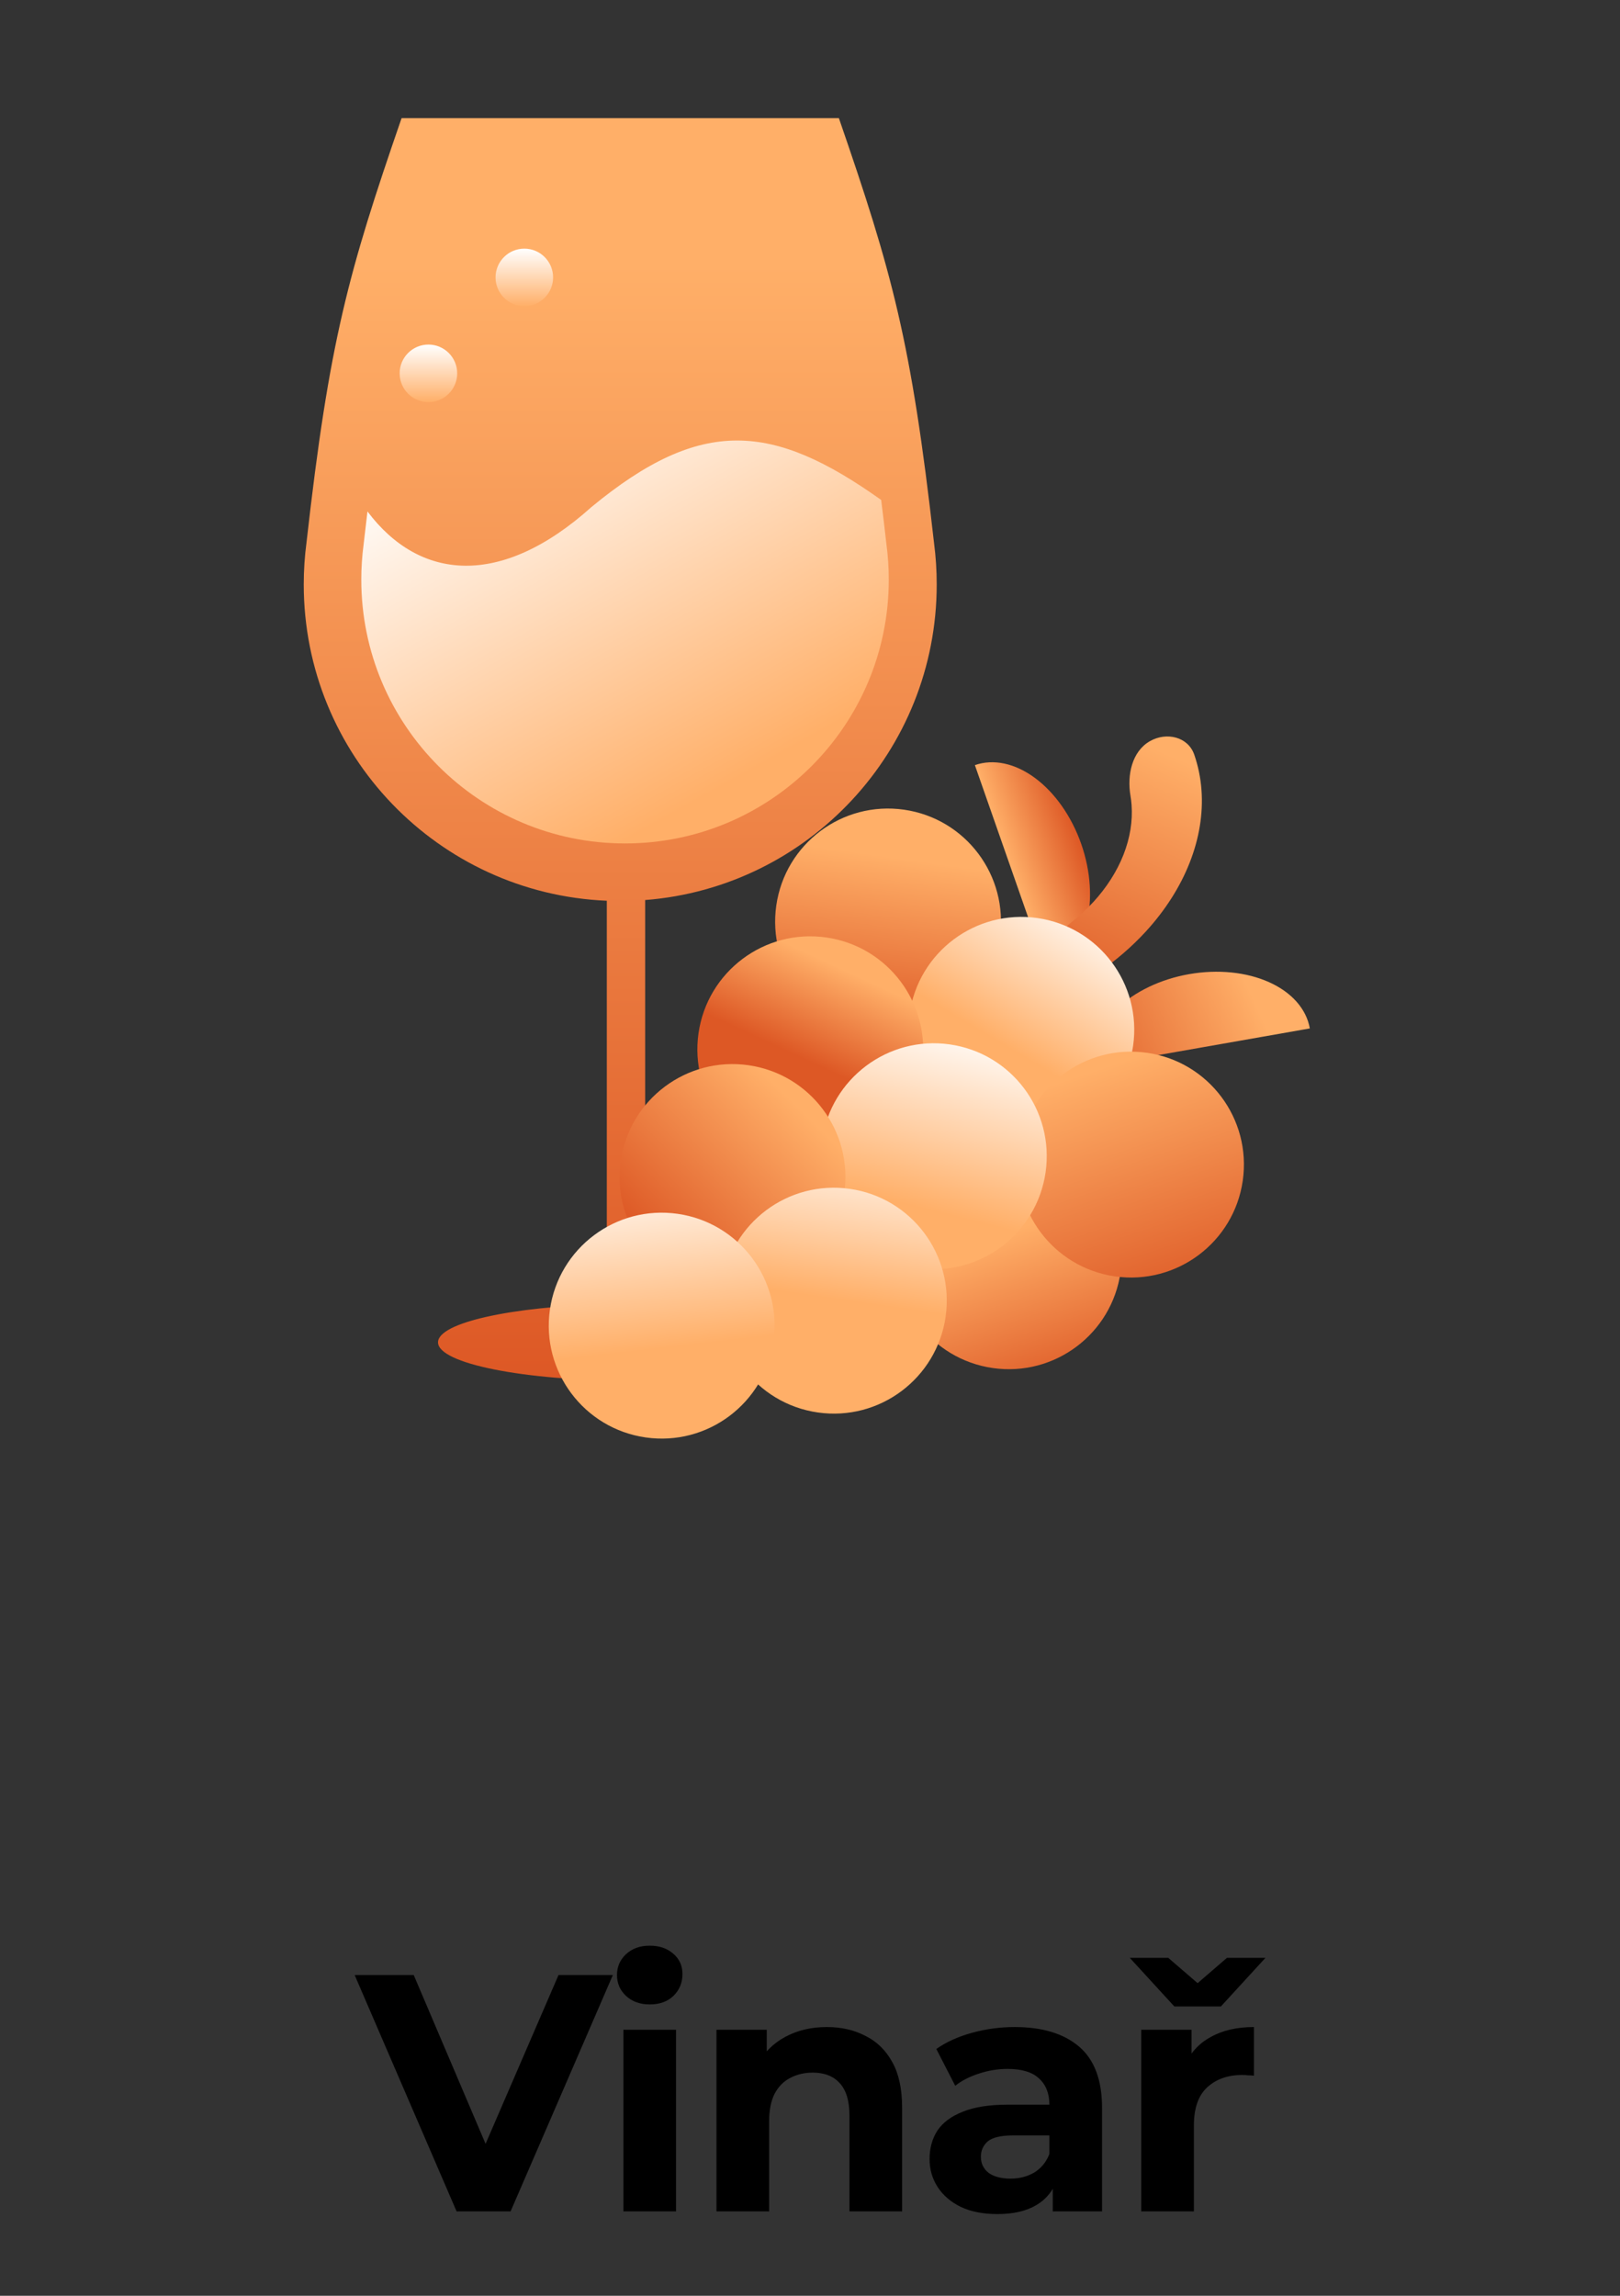
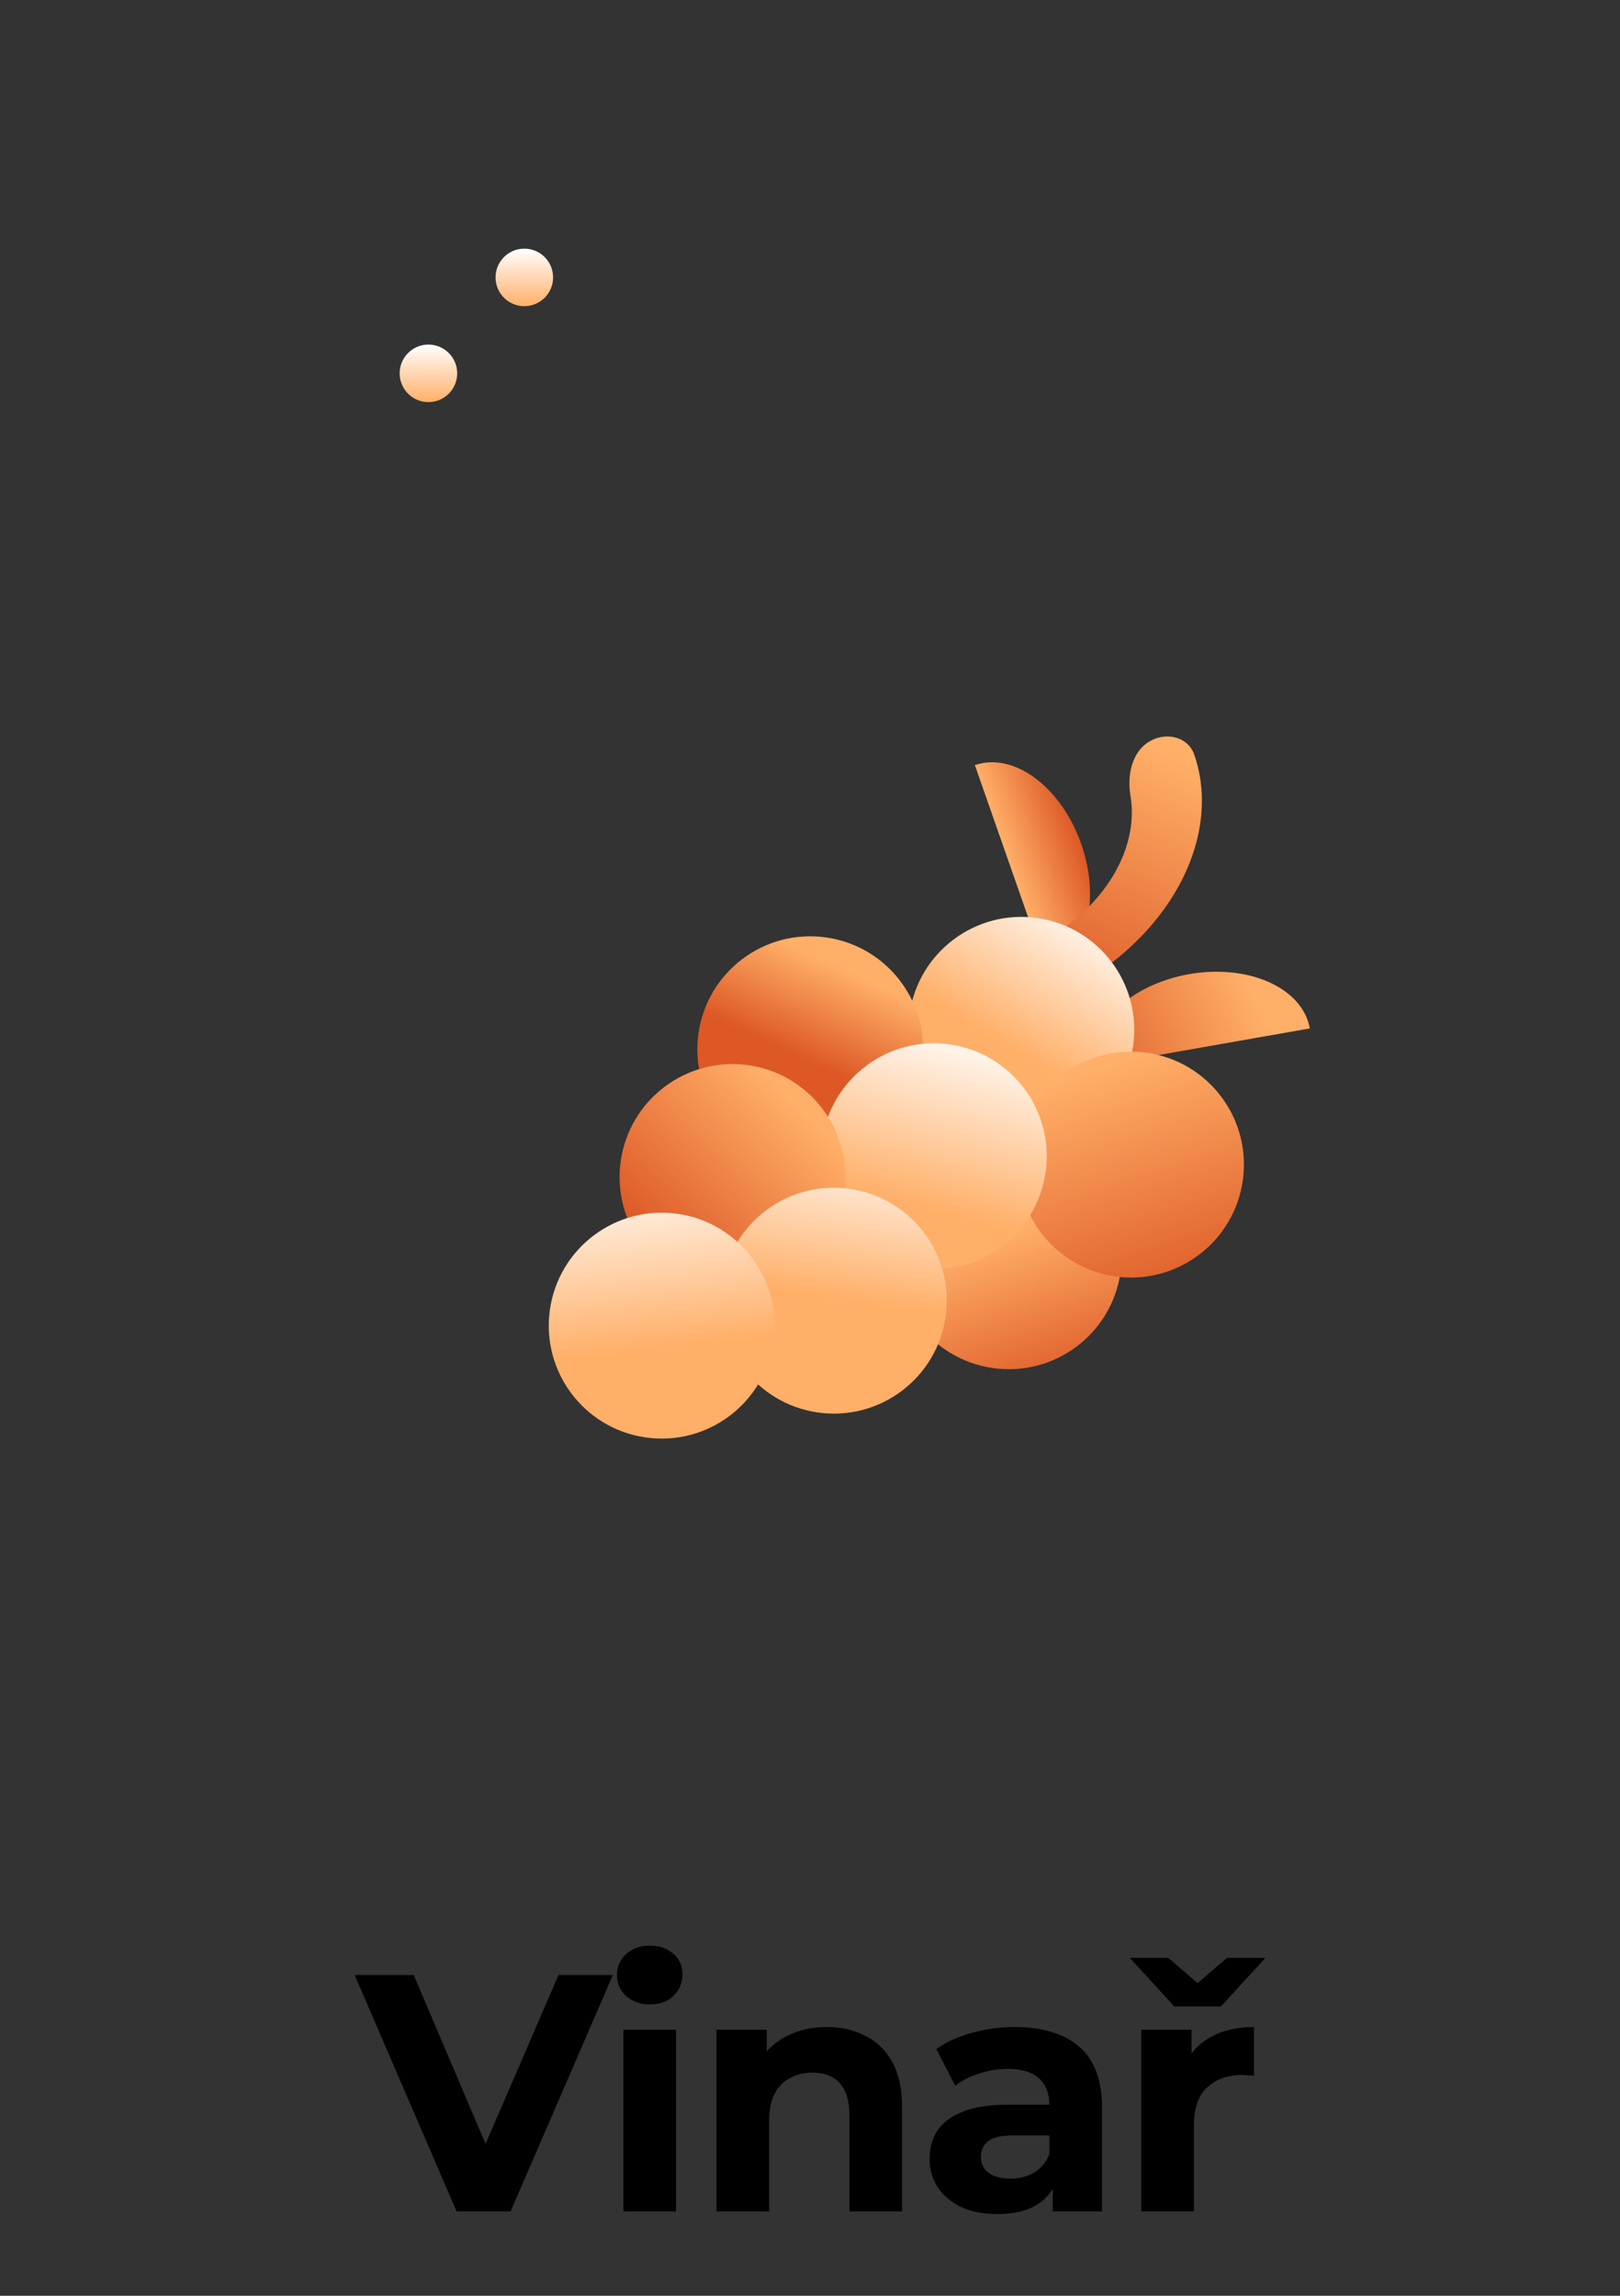
<svg xmlns="http://www.w3.org/2000/svg" width="96" height="136" viewBox="0 0 96 136" fill="none">
  <rect x="0" y="0" width="96" height="136" fill="#333333" stroke="none" />
  <path d="M27.057 131L21.017 117H24.517L29.797 129.4H27.737L33.097 117H36.317L30.257 131H27.057ZM36.942 131V120.24H40.062V131H36.942ZM38.502 118.74C37.929 118.74 37.462 118.573 37.102 118.24C36.742 117.907 36.562 117.493 36.562 117C36.562 116.507 36.742 116.093 37.102 115.76C37.462 115.427 37.929 115.26 38.502 115.26C39.075 115.26 39.542 115.42 39.902 115.74C40.262 116.047 40.442 116.447 40.442 116.94C40.442 117.46 40.262 117.893 39.902 118.24C39.555 118.573 39.089 118.74 38.502 118.74ZM48.998 120.08C49.851 120.08 50.611 120.253 51.278 120.6C51.958 120.933 52.491 121.453 52.878 122.16C53.264 122.853 53.458 123.747 53.458 124.84V131H50.338V125.32C50.338 124.453 50.144 123.813 49.758 123.4C49.384 122.987 48.851 122.78 48.158 122.78C47.664 122.78 47.218 122.887 46.818 123.1C46.431 123.3 46.124 123.613 45.898 124.04C45.684 124.467 45.578 125.013 45.578 125.68V131H42.458V120.24H45.438V123.22L44.878 122.32C45.264 121.6 45.818 121.047 46.538 120.66C47.258 120.273 48.078 120.08 48.998 120.08ZM62.386 131V128.9L62.186 128.44V124.68C62.186 124.013 61.979 123.493 61.566 123.12C61.166 122.747 60.546 122.56 59.706 122.56C59.132 122.56 58.566 122.653 58.006 122.84C57.459 123.013 56.992 123.253 56.606 123.56L55.486 121.38C56.072 120.967 56.779 120.647 57.606 120.42C58.432 120.193 59.272 120.08 60.126 120.08C61.766 120.08 63.039 120.467 63.946 121.24C64.852 122.013 65.306 123.22 65.306 124.86V131H62.386ZM59.106 131.16C58.266 131.16 57.546 131.02 56.946 130.74C56.346 130.447 55.886 130.053 55.566 129.56C55.246 129.067 55.086 128.513 55.086 127.9C55.086 127.26 55.239 126.7 55.546 126.22C55.866 125.74 56.366 125.367 57.046 125.1C57.726 124.82 58.612 124.68 59.706 124.68H62.566V126.5H60.046C59.312 126.5 58.806 126.62 58.526 126.86C58.259 127.1 58.126 127.4 58.126 127.76C58.126 128.16 58.279 128.48 58.586 128.72C58.906 128.947 59.339 129.06 59.886 129.06C60.406 129.06 60.872 128.94 61.286 128.7C61.699 128.447 61.999 128.08 62.186 127.6L62.666 129.04C62.439 129.733 62.026 130.26 61.426 130.62C60.826 130.98 60.052 131.16 59.106 131.16ZM67.629 131V120.24H70.609V123.28L70.189 122.4C70.51 121.64 71.023 121.067 71.73 120.68C72.436 120.28 73.296 120.08 74.309 120.08V122.96C74.176 122.947 74.056 122.94 73.95 122.94C73.843 122.927 73.73 122.92 73.609 122.92C72.756 122.92 72.063 123.167 71.529 123.66C71.01 124.14 70.749 124.893 70.749 125.92V131H67.629ZM69.59 118.86L66.95 115.98H69.23L71.99 118.36H69.95L72.71 115.98H74.99L72.35 118.86H69.59Z" fill="black" />
-   <path fill-rule="evenodd" clip-rule="evenodd" d="M23.797 7C20.641 16.143 19.509 20.186 18.162 32.147C18.055 32.956 18 33.782 18 34.62C18 44.712 25.97 52.942 35.959 53.359L35.959 53.375V77.245C35.959 77.25 35.959 77.255 35.959 77.261C30.325 77.396 25.957 78.355 25.957 79.518C25.957 80.773 31.046 81.791 37.323 81.791C43.6 81.791 48.689 80.773 48.689 79.518C48.689 78.324 44.085 77.344 38.232 77.252C38.232 77.249 38.232 77.247 38.232 77.245V53.375C38.232 53.356 38.232 53.337 38.231 53.318C47.899 52.565 55.509 44.482 55.509 34.62C55.509 33.788 55.455 32.967 55.35 32.163C54.001 20.19 52.87 16.147 49.712 7H37.437H36.073H23.797Z" fill="url(#paint0_linear_2343_516)" />
-   <path fill-rule="evenodd" clip-rule="evenodd" d="M52.217 29.616C45.815 25.065 41.586 24.64 35.05 30.036C29.655 34.874 24.847 34.381 21.776 30.298C21.7 30.927 21.623 31.583 21.545 32.271C21.456 32.947 21.41 33.636 21.41 34.336C21.41 42.968 28.407 49.965 37.039 49.965C45.67 49.965 52.668 42.968 52.668 34.336C52.668 33.631 52.621 32.937 52.531 32.257C52.425 31.321 52.321 30.444 52.217 29.616Z" fill="url(#paint1_linear_2343_516)" />
  <path d="M27.093 22.117C27.093 23.059 26.33 23.822 25.388 23.822C24.446 23.822 23.683 23.059 23.683 22.117C23.683 21.176 24.446 20.412 25.388 20.412C26.33 20.412 27.093 21.176 27.093 22.117Z" fill="url(#paint2_linear_2343_516)" />
  <path d="M32.776 16.434C32.776 17.376 32.013 18.139 31.071 18.139C30.13 18.139 29.366 17.376 29.366 16.434C29.366 15.493 30.13 14.729 31.071 14.729C32.013 14.729 32.776 15.493 32.776 16.434Z" fill="url(#paint3_linear_2343_516)" />
  <path d="M57.771 45.326C58.873 44.94 60.157 45.215 61.339 46.091C62.521 46.967 63.505 48.372 64.074 49.998C64.643 51.623 64.75 53.334 64.373 54.757C63.995 56.179 63.163 57.195 62.061 57.581L59.916 51.453L57.771 45.326Z" fill="url(#paint4_linear_2343_516)" />
  <path d="M64.831 63.171C64.628 62.02 65.108 60.798 66.164 59.774C67.22 58.749 68.766 58.006 70.462 57.708C72.158 57.41 73.865 57.581 75.207 58.184C76.549 58.787 77.416 59.772 77.619 60.923L71.225 62.047L64.831 63.171Z" fill="url(#paint5_linear_2343_516)" />
  <path d="M68.153 43.9C69.133 43.348 70.405 43.645 70.772 44.708C71.002 45.376 71.146 46.076 71.199 46.799C71.303 48.204 71.065 49.667 70.498 51.106C69.932 52.545 69.048 53.931 67.898 55.185C67.08 56.076 66.139 56.888 65.103 57.599C64.387 58.091 63.423 57.85 62.947 57.124C62.423 56.324 62.694 55.256 63.448 54.669C63.936 54.289 64.386 53.874 64.793 53.432C65.581 52.572 66.187 51.622 66.576 50.635C66.964 49.648 67.127 48.645 67.056 47.682C67.043 47.497 67.02 47.315 66.99 47.135C66.782 45.916 67.075 44.507 68.153 43.9Z" fill="url(#paint6_linear_2343_516)" />
-   <path d="M59.249 55.535C58.725 59.194 55.336 61.735 51.678 61.212C48.02 60.688 45.478 57.299 46.002 53.641C46.525 49.983 49.914 47.441 53.572 47.965C57.23 48.488 59.772 51.877 59.249 55.535Z" fill="url(#paint7_linear_2343_516)" />
  <path d="M67.147 61.954C66.624 65.612 63.235 68.154 59.577 67.631C55.919 67.108 53.377 63.718 53.9 60.06C54.423 56.402 57.813 53.861 61.471 54.384C65.129 54.907 67.671 58.296 67.147 61.954Z" fill="url(#paint8_linear_2343_516)" />
  <path d="M66.404 75.366C65.881 79.024 62.491 81.566 58.833 81.042C55.175 80.519 52.634 77.13 53.157 73.472C53.68 69.814 57.07 67.272 60.728 67.795C64.386 68.319 66.927 71.708 66.404 75.366Z" fill="url(#paint9_linear_2343_516)" />
  <path d="M73.646 69.937C73.123 73.595 69.733 76.136 66.075 75.613C62.417 75.09 59.876 71.7 60.399 68.042C60.922 64.384 64.311 61.843 67.97 62.366C71.628 62.889 74.169 66.279 73.646 69.937Z" fill="url(#paint10_linear_2343_516)" />
  <path d="M54.64 63.105C54.117 66.763 50.728 69.304 47.07 68.781C43.412 68.258 40.87 64.868 41.393 61.21C41.916 57.552 45.306 55.011 48.964 55.534C52.622 56.057 55.163 59.446 54.64 63.105Z" fill="url(#paint11_linear_2343_516)" />
  <path d="M61.962 69.441C61.439 73.099 58.049 75.641 54.391 75.118C50.733 74.594 48.192 71.205 48.715 67.547C49.238 63.889 52.628 61.347 56.286 61.87C59.944 62.394 62.485 65.783 61.962 69.441Z" fill="url(#paint12_linear_2343_516)" />
  <path d="M50.031 70.674C49.508 74.332 46.118 76.873 42.46 76.35C38.802 75.827 36.261 72.437 36.784 68.779C37.307 65.121 40.697 62.58 44.355 63.103C48.013 63.626 50.554 67.016 50.031 70.674Z" fill="url(#paint13_linear_2343_516)" />
  <path d="M56.037 77.998C55.514 81.656 52.124 84.197 48.466 83.674C44.808 83.151 42.267 79.761 42.79 76.103C43.313 72.445 46.703 69.904 50.361 70.427C54.019 70.95 56.56 74.34 56.037 77.998Z" fill="url(#paint14_linear_2343_516)" />
  <path d="M45.834 79.477C45.311 83.135 41.922 85.677 38.264 85.153C34.605 84.63 32.064 81.241 32.587 77.583C33.11 73.925 36.5 71.383 40.158 71.906C43.816 72.43 46.357 75.819 45.834 79.477Z" fill="url(#paint15_linear_2343_516)" />
  <defs>
    <linearGradient id="paint0_linear_2343_516" x1="36.755" y1="7" x2="36.755" y2="81.791" gradientUnits="userSpaceOnUse">
      <stop offset="0.115" stop-color="#FFAF68" />
      <stop offset="1" stop-color="#DD5825" />
    </linearGradient>
    <linearGradient id="paint1_linear_2343_516" x1="27.662" y1="21.549" x2="41.87" y2="47.124" gradientUnits="userSpaceOnUse">
      <stop offset="0.101" stop-color="white" />
      <stop offset="1" stop-color="#FFAF68" />
    </linearGradient>
    <linearGradient id="paint2_linear_2343_516" x1="25.388" y1="20.412" x2="25.388" y2="23.822" gradientUnits="userSpaceOnUse">
      <stop stop-color="white" />
      <stop offset="1" stop-color="#FFAF68" />
    </linearGradient>
    <linearGradient id="paint3_linear_2343_516" x1="31.071" y1="14.729" x2="31.071" y2="18.139" gradientUnits="userSpaceOnUse">
      <stop stop-color="white" />
      <stop offset="1" stop-color="#FFAF68" />
    </linearGradient>
    <linearGradient id="paint4_linear_2343_516" x1="59.916" y1="51.453" x2="64.074" y2="49.998" gradientUnits="userSpaceOnUse">
      <stop stop-color="#FFAF68" />
      <stop offset="1" stop-color="#DD5825" />
      <stop offset="1" stop-color="#DD5825" />
    </linearGradient>
    <linearGradient id="paint5_linear_2343_516" x1="63.486" y1="62.9" x2="73.854" y2="58.212" gradientUnits="userSpaceOnUse">
      <stop stop-color="#DE5B27" />
      <stop offset="1" stop-color="#FFAF68" />
    </linearGradient>
    <linearGradient id="paint6_linear_2343_516" x1="72.911" y1="33.98" x2="62.252" y2="59.187" gradientUnits="userSpaceOnUse">
      <stop offset="0.412" stop-color="#FFAF68" />
      <stop offset="1" stop-color="#DD5825" />
    </linearGradient>
    <linearGradient id="paint7_linear_2343_516" x1="53.572" y1="47.965" x2="51.678" y2="61.212" gradientUnits="userSpaceOnUse">
      <stop offset="0.215" stop-color="#FFAF68" />
      <stop offset="1" stop-color="#DD5825" />
    </linearGradient>
    <linearGradient id="paint8_linear_2343_516" x1="57.726" y1="64.133" x2="66.244" y2="49.777" gradientUnits="userSpaceOnUse">
      <stop offset="0.169" stop-color="#FFAF68" />
      <stop offset="0.764" stop-color="white" />
    </linearGradient>
    <linearGradient id="paint9_linear_2343_516" x1="57.329" y1="69.413" x2="62.453" y2="84.499" gradientUnits="userSpaceOnUse">
      <stop offset="0.26" stop-color="#FFAF68" />
      <stop offset="0.888" stop-color="#DD5825" />
    </linearGradient>
    <linearGradient id="paint10_linear_2343_516" x1="67.97" y1="62.366" x2="72.699" y2="76.56" gradientUnits="userSpaceOnUse">
      <stop stop-color="#FFAF68" />
      <stop offset="1" stop-color="#DD5825" />
    </linearGradient>
    <linearGradient id="paint11_linear_2343_516" x1="50.733" y1="57.55" x2="45.63" y2="68.575" gradientUnits="userSpaceOnUse">
      <stop offset="0.017" stop-color="#FFAF68" />
      <stop offset="0.495" stop-color="#DD5825" />
    </linearGradient>
    <linearGradient id="paint12_linear_2343_516" x1="55.093" y1="59.937" x2="52.335" y2="71.003" gradientUnits="userSpaceOnUse">
      <stop offset="0.008" stop-color="white" />
      <stop offset="1" stop-color="#FFAF68" />
    </linearGradient>
    <linearGradient id="paint13_linear_2343_516" x1="46.987" y1="65.243" x2="37.359" y2="75.033" gradientUnits="userSpaceOnUse">
      <stop stop-color="#FFAF68" />
      <stop offset="0.873" stop-color="#DD5825" />
    </linearGradient>
    <linearGradient id="paint14_linear_2343_516" x1="51.293" y1="66.5" x2="49.793" y2="77" gradientUnits="userSpaceOnUse">
      <stop offset="0.037" stop-color="white" />
      <stop offset="1" stop-color="#FFAF68" />
    </linearGradient>
    <linearGradient id="paint15_linear_2343_516" x1="41.793" y1="68.5" x2="43.793" y2="86" gradientUnits="userSpaceOnUse">
      <stop stop-color="white" />
      <stop offset="0.625" stop-color="#FFAF68" />
    </linearGradient>
  </defs>
</svg>